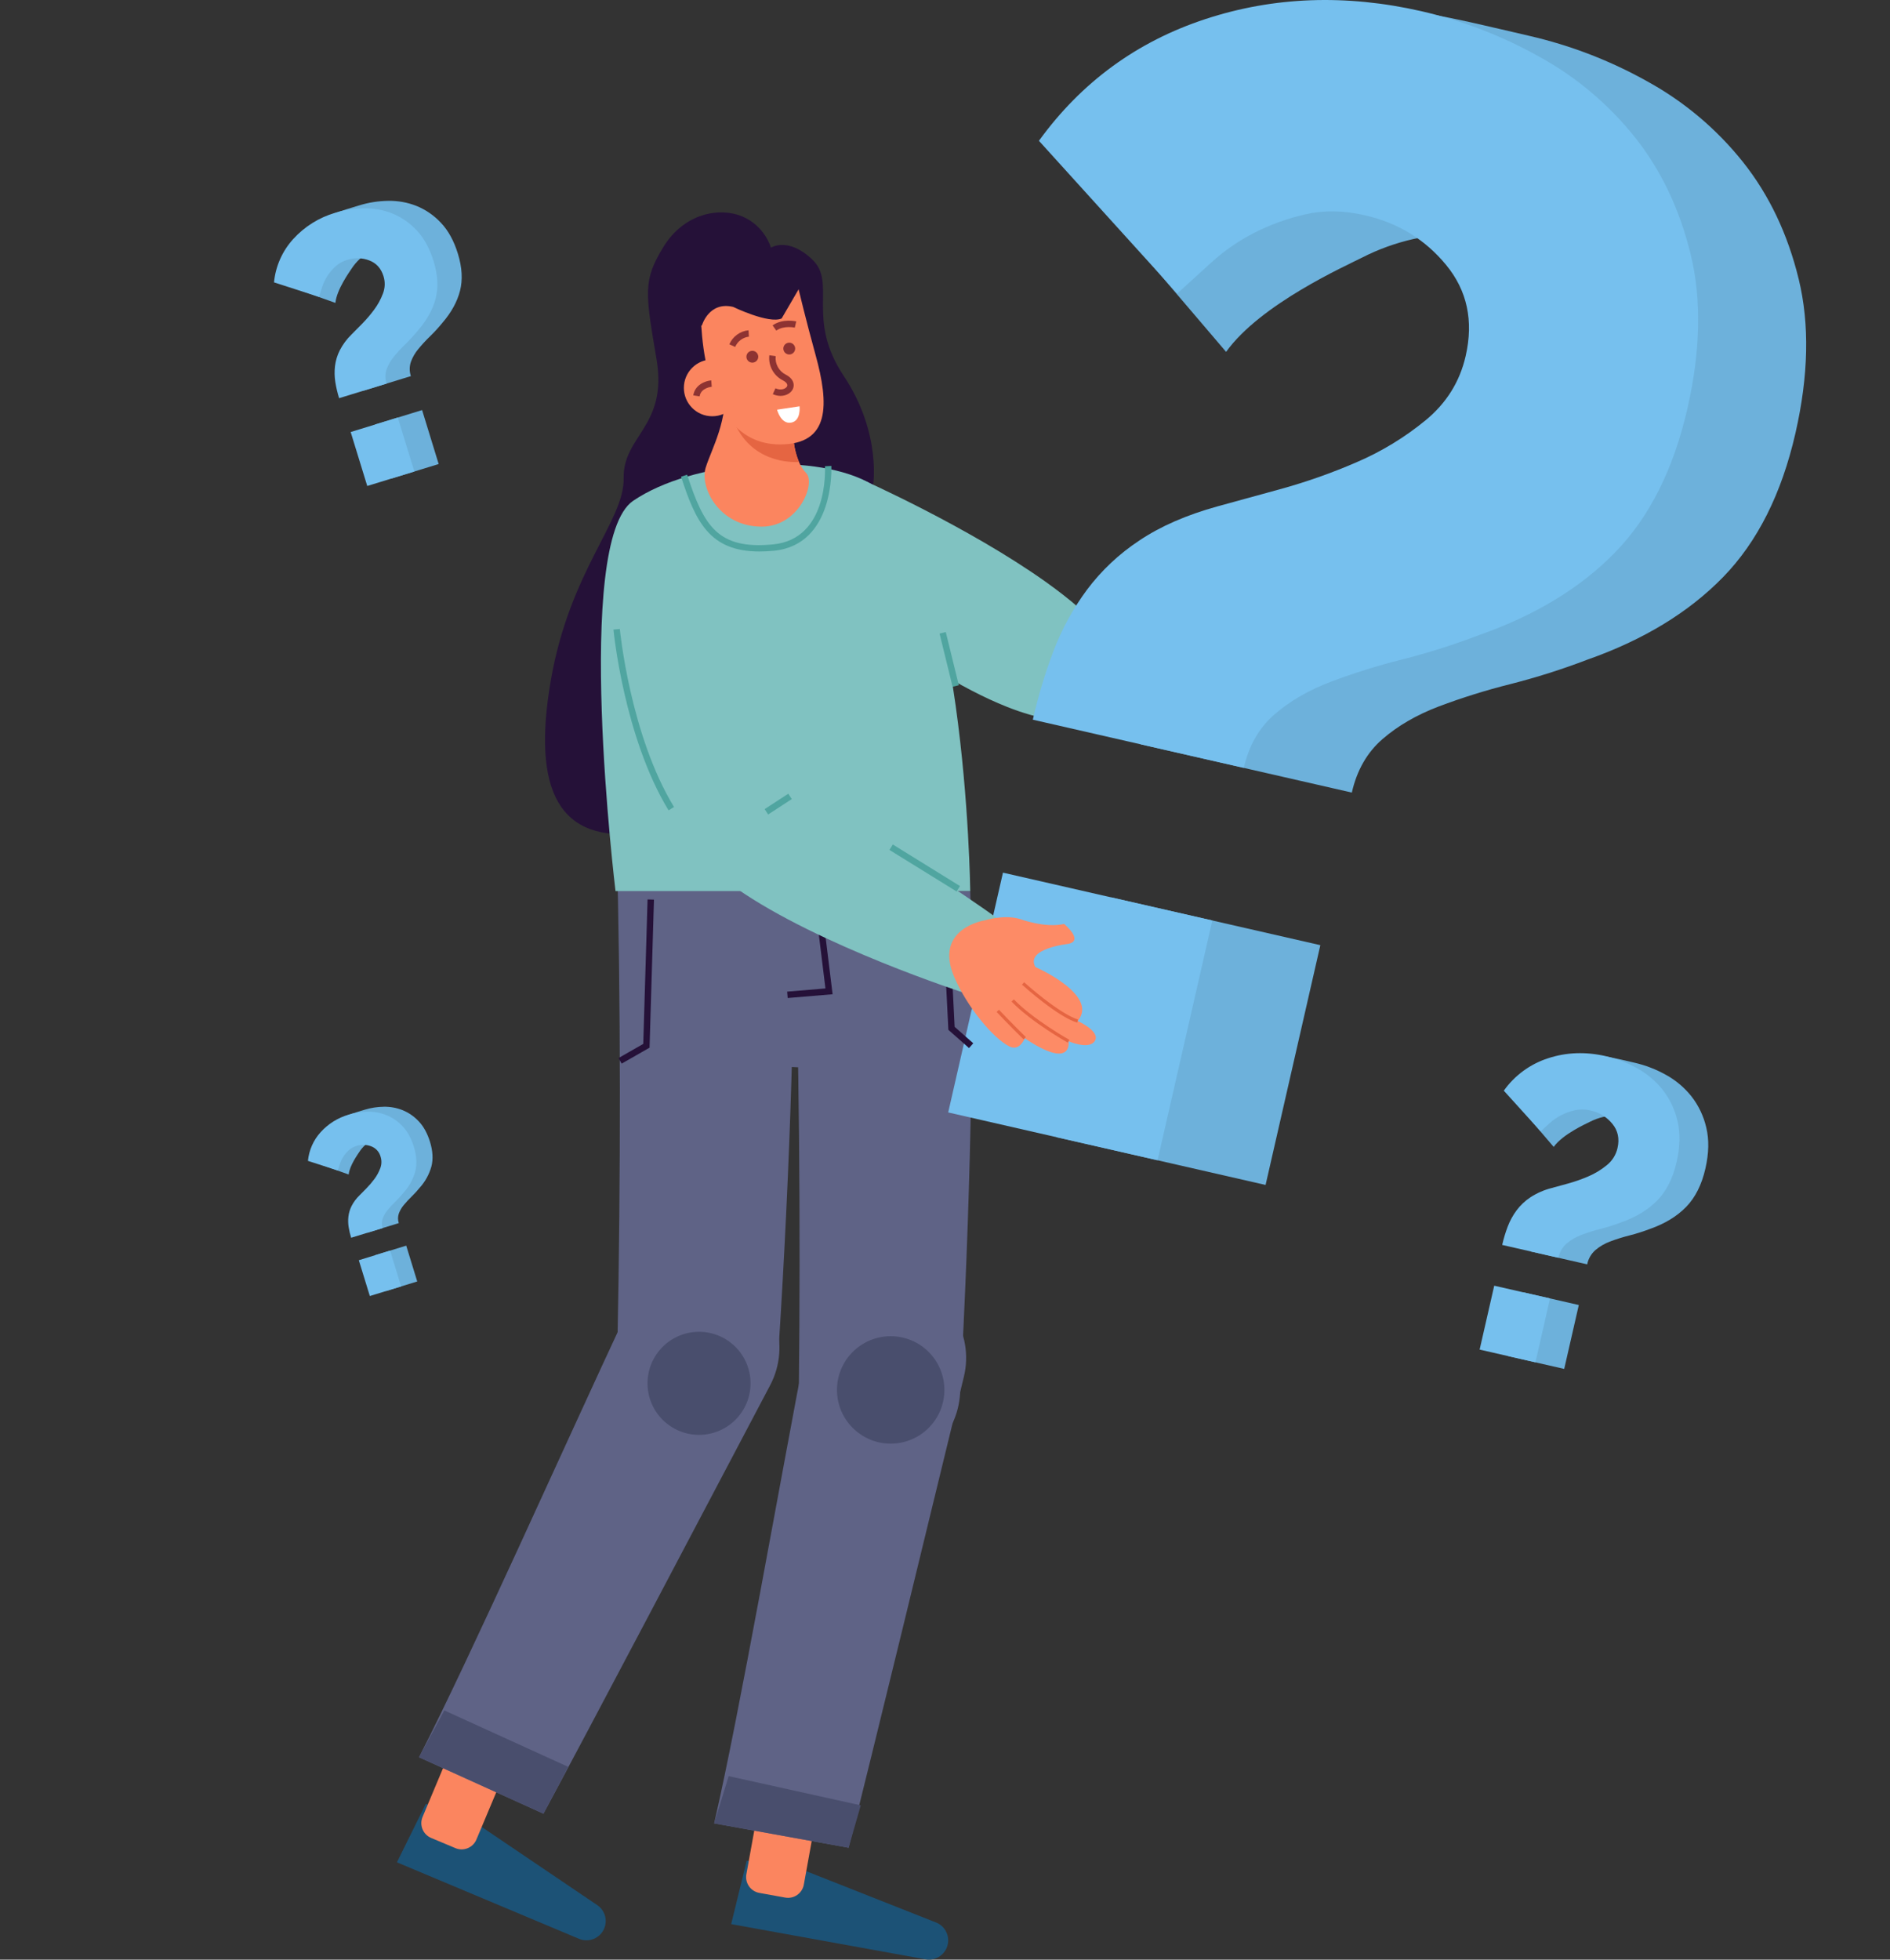
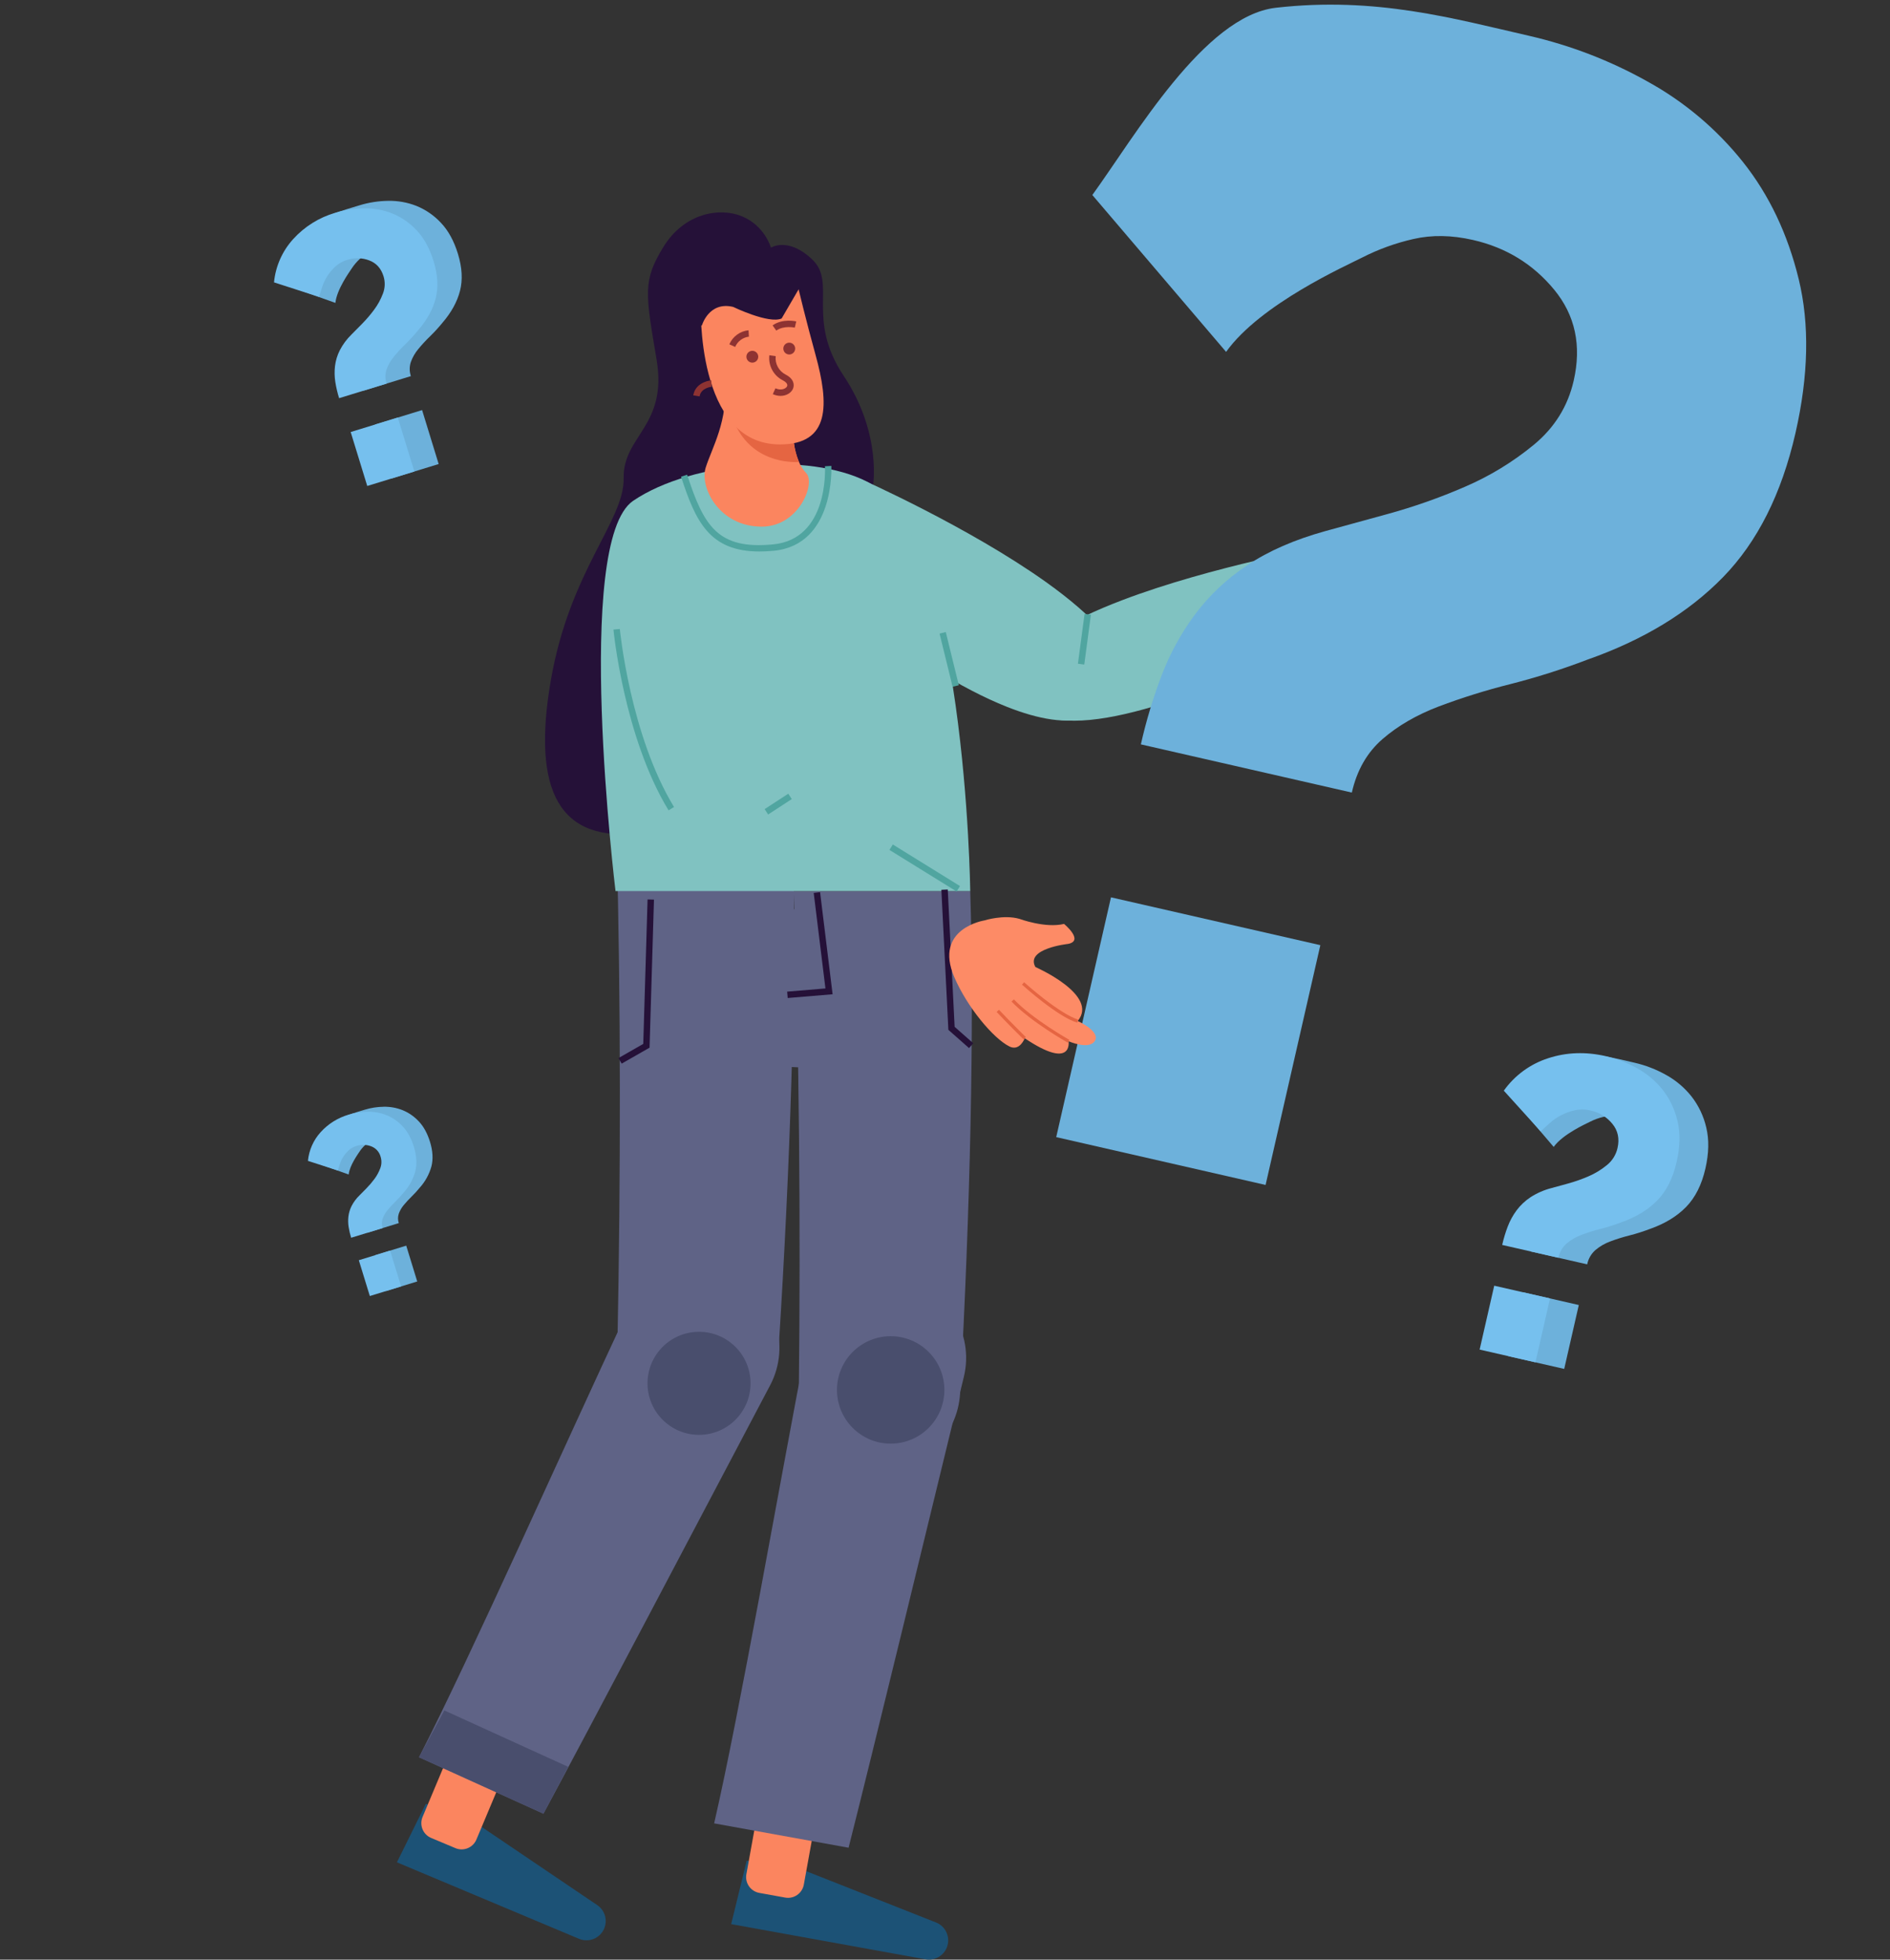
<svg xmlns="http://www.w3.org/2000/svg" style="isolation:isolate" viewBox="0 0 1406.359 1457.837" width="1406.359pt" height="1457.837pt">
  <rect x="0" y="0" width="1406.359" height="1457.837" fill="#333333" stroke="none" />
  <defs>
    <clipPath id="_clipPath_aYpzEcBr6JO8sSe0HEUWtTVfqnbiVt8d">
      <rect width="1406.359" height="1457.837" />
    </clipPath>
  </defs>
  <g clip-path="url(#_clipPath_aYpzEcBr6JO8sSe0HEUWtTVfqnbiVt8d)">
    <g>
      <g>
        <g>
          <g>
            <path d=" M 648.476 366.731 C 650.411 362.862 656.214 322.238 627.842 279.68 C 599.47 237.122 622.683 210.68 604.628 193.273 C 586.573 175.866 573.677 184.246 573.677 184.246 C 573.677 184.246 569.163 168.125 552.397 161.032 C 535.631 153.939 509.197 158.453 493.718 183.601 C 478.239 208.749 480.177 217.777 488.56 267.428 C 496.943 317.079 463.412 324.173 464.06 355.769 C 464.708 387.365 424.081 424.12 409.894 506.013 C 395.707 587.906 415.694 627.884 478.246 619.502 C 540.798 611.12 648.476 366.731 648.476 366.731 Z " fill="rgb(37,17,56)" />
            <g>
              <g>
                <path d=" M 357.111 1358.232 L 444.411 1417.279 C 450.067 1421.105 452.236 1428.392 449.592 1434.688 L 449.592 1434.688 C 448.121 1438.19 445.319 1440.965 441.803 1442.401 C 438.286 1443.838 434.343 1443.818 430.841 1442.347 L 295.355 1385.447 L 316.855 1341.888 L 357.111 1358.232 Z " fill="rgb(28,82,118)" />
                <path d=" M 338.874 1374.887 L 320.821 1367.306 C 314.744 1364.753 311.886 1357.758 314.439 1351.68 L 331.82 1310.29 L 371.881 1327.114 L 354.499 1368.504 C 351.947 1374.581 344.952 1377.439 338.874 1374.887 L 338.874 1374.887 Z " fill="rgb(251,133,95)" />
                <path d=" M 598.468 1391.464 L 696.488 1430.191 C 702.84 1432.7 706.536 1439.344 705.319 1446.064 L 705.319 1446.064 C 703.909 1453.847 696.456 1459.014 688.673 1457.605 L 544.073 1431.417 L 555.62 1384.235 L 598.468 1391.464 Z " fill="rgb(28,82,118)" />
                <path d=" M 584.255 1411.679 L 564.994 1408.191 C 558.508 1407.017 554.202 1400.806 555.377 1394.32 L 563.376 1350.147 L 606.126 1357.889 L 598.126 1402.062 C 596.952 1408.548 590.742 1412.854 584.255 1411.679 L 584.255 1411.679 Z " fill="rgb(251,133,95)" />
                <path d=" M 985.489 406.242 C 985.489 406.242 901.294 421.263 835.152 446.454 C 815.445 453.946 797.331 462.354 783.521 471.518 C 762.103 485.789 751.083 501.889 760.598 519.393 C 762.038 522.06 763.924 524.462 766.174 526.493 C 766.194 526.493 766.214 526.499 766.211 526.519 C 768.155 528.266 770.317 529.755 772.643 530.947 C 772.697 530.982 772.755 531.012 772.815 531.036 C 777.76 533.424 783.078 534.943 788.538 535.528 C 802.051 537.27 818.938 535.348 837.252 531.151 C 909.852 514.567 1005.169 462.625 1005.169 462.625 C 1014.447 429.96 985.489 406.242 985.489 406.242 Z " fill="rgb(128,194,193)" />
                <path d=" M 596.576 424.852 C 596.576 424.852 679.838 498.41 749.362 525.876 C 772.581 535.062 794.25 539.101 810.791 533.564 C 810.804 533.548 810.817 533.533 810.833 533.546 C 813.306 532.715 815.693 531.646 817.961 530.356 C 818.019 530.329 818.075 530.295 818.126 530.256 C 822.89 527.475 826.99 523.689 830.142 519.162 C 831.146 517.774 832.064 516.325 832.889 514.824 C 840.202 501.667 834.553 486.424 821.389 470.724 C 810.889 458.195 795.617 445.361 778.326 433.011 C 720.735 391.965 640.812 356.495 640.812 356.495 C 606.092 348.555 569.901 394.812 596.576 424.852 Z " fill="rgb(128,194,193)" />
                <rect x="788.359" y="472.985" width="37.408" height="4.762" transform="matrix(0.132,-0.991,0.991,0.132,229.3,1212.599)" fill="rgb(80,165,160)" />
                <path d=" M 654.463 1093.189 L 654.463 1093.189 C 686.308 1093.206 712.62 1068.345 714.407 1036.55 C 721.848 901.937 725.119 764.043 721.965 662.903 L 590.585 662.903 C 594.737 778.111 595.758 912.171 594.43 1032.481 C 594.25 1048.519 600.495 1063.963 611.773 1075.368 C 623.051 1086.772 638.424 1093.19 654.463 1093.189 L 654.463 1093.189 Z " fill="rgb(95,99,134)" />
                <path d=" M 669.743 951.308 L 669.743 951.308 C 685.961 954.243 700.249 963.74 709.234 977.557 C 718.218 991.374 721.102 1008.287 717.205 1024.301 C 689.705 1137.226 649.754 1302.312 631.432 1374.591 L 531.396 1356.476 C 550.471 1273.8 580.231 1102.608 600.364 998.764 C 606.597 966.619 637.524 945.464 669.743 951.308 Z " fill="rgb(95,99,134)" />
                <path d=" M 518.99 1058.376 L 518.99 1058.376 C 550.833 1058.669 577.36 1034.037 579.423 1002.259 C 588.032 867.717 592.5 729.859 590.223 628.692 L 458.848 627.552 C 462 742.792 461.857 876.852 459.485 997.152 C 459.166 1013.188 465.278 1028.685 476.457 1040.186 C 487.635 1051.688 502.951 1058.238 518.99 1058.376 L 518.99 1058.376 Z " fill="rgb(95,99,134)" />
                <path d=" M 544.876 948.155 L 544.876 948.155 C 559.887 954.961 571.423 967.66 576.761 983.253 C 582.1 998.846 580.766 1015.951 573.076 1030.528 C 518.836 1133.32 439.788 1283.656 404.376 1349.273 L 311.792 1307.276 C 350.475 1231.759 421.132 1073.015 466.011 977.23 C 479.906 947.582 515.061 934.622 544.876 948.155 L 544.876 948.155 Z " fill="rgb(95,99,134)" />
                <path d=" M 721.965 662.903 C 721.965 662.903 718.604 396.257 645.076 358.303 C 602.924 336.542 515.685 342.451 471.197 372.515 C 426.297 402.857 458.009 662.906 458.009 662.906 L 721.965 662.903 Z " fill="rgb(128,194,193)" />
                <g>
                  <path d=" M 981.872 411.238 C 981.872 411.238 991.643 400.638 1003.397 397.315 C 1003.397 397.315 1023.467 393.08 1033.522 383.507 C 1033.522 383.507 1052.955 385.32 1043.835 393.275 C 1043.835 393.275 1018.341 411.985 1032.12 418.54 C 1032.12 418.54 1083.455 410.378 1079.765 433.18 C 1079.765 433.18 1098.159 430.38 1098.324 437.88 C 1098.489 445.38 1081.833 448.015 1081.833 448.015 C 1081.833 448.015 1096.293 462.936 1052.933 462.715 C 1052.933 462.715 1054.949 472.083 1046.51 473.05 C 1033.01 474.596 1004.289 466.603 984.59 454.489 C 952.578 434.801 981.872 411.238 981.872 411.238 Z " fill="rgb(253,139,102)" />
                  <path d=" M 1063.084 436.017 C 1052.185 435.887 1041.305 435.086 1030.505 433.617 L 1030.805 431.254 C 1068.681 436.016 1079.223 432.112 1079.325 432.075 L 1080.216 434.284 C 1079.946 434.392 1075.729 436.017 1063.084 436.017 Z " fill="rgb(229,101,66)" />
                  <path d=" M 1064.052 449.714 C 1053.673 449.714 1040.672 449.185 1030.452 447.051 L 1030.941 444.72 C 1050.787 448.865 1081.45 446.848 1081.755 446.826 L 1081.917 449.204 C 1081.761 449.214 1074.147 449.714 1064.052 449.714 Z " fill="rgb(229,101,66)" />
                  <path d=" M 1052.731 463.887 C 1052.575 463.861 1037.069 461.105 1025.02 458.479 L 1025.527 456.151 C 1037.527 458.767 1052.991 461.515 1053.145 461.543 L 1052.731 463.887 Z " fill="rgb(229,101,66)" />
                </g>
                <g>
                  <path d=" M 848.922 553.765 C 852.87 536.249 858.057 519.035 864.442 502.253 C 870.595 486.194 878.896 471.042 889.12 457.213 C 899.911 442.794 913.125 430.358 928.172 420.461 Q 951.797 404.594 986.541 395.003 Q 1003.88 390.224 1032.595 382.374 C 1052.092 377.022 1071.189 370.304 1089.742 362.268 C 1108.341 354.308 1125.712 343.74 1141.331 330.882 Q 1164.467 311.766 1170.986 283.225 Q 1179.951 243.979 1156.435 215.459 Q 1132.919 186.939 1096.051 178.518 Q 1072.251 173.081 1051.796 177.794 C 1038.541 180.785 1025.713 185.421 1013.608 191.594 C 1001.783 197.652 937.964 226.01 912.344 261.773 L 812.815 145.076 C 844.466 101.432 896.052 11.863 949.341 5.776 C 1023.773 -2.724 1081.925 13.876 1138.229 26.741 C 1168.806 33.801 1198.23 45.156 1225.623 60.468 C 1253.157 75.573 1277.414 96 1296.984 120.562 Q 1326.143 157.253 1338.415 207.606 Q 1350.667 257.973 1336.02 322.178 Q 1320.538 389.959 1282.131 429.361 Q 1243.724 468.763 1181.143 490.756 C 1162.399 497.92 1143.255 503.992 1123.809 508.942 C 1105.765 513.461 1087.994 519.012 1070.586 525.566 Q 1045.92 534.947 1028.764 549.797 Q 1011.589 564.644 1005.903 589.622 L 848.922 553.765 Z  M 785.938 845.945 L 826.684 667.558 L 982.476 703.143 L 941.729 881.53 L 785.938 845.945 Z " fill="rgb(109,177,219)" />
-                   <path d=" M 768.544 535.406 C 772.492 517.89 777.679 500.676 784.064 483.894 C 790.217 467.834 798.519 452.683 808.742 438.853 C 819.534 424.434 832.747 411.999 847.794 402.101 Q 871.419 386.236 906.163 376.644 Q 923.501 371.863 952.217 364.014 C 971.715 358.663 990.811 351.944 1009.364 343.908 C 1027.963 335.948 1045.334 325.381 1060.953 312.523 Q 1084.089 293.407 1090.608 264.865 Q 1099.574 225.62 1076.057 197.099 Q 1052.54 168.578 1015.674 160.158 Q 991.874 154.722 971.418 159.434 C 958.163 162.425 945.334 167.061 933.23 173.234 C 921.638 179.141 910.892 186.577 901.277 195.341 Q 887.041 208.365 876.001 218.347 L 773.068 104.743 Q 820.544 39.279 896.986 14.175 Q 973.391 -10.896 1057.851 8.375 C 1088.428 15.435 1117.852 26.79 1145.245 42.101 C 1172.779 57.206 1197.036 77.633 1216.606 102.196 Q 1245.765 138.888 1258.037 189.24 Q 1270.289 239.607 1255.642 303.812 Q 1240.159 371.597 1201.753 411.001 Q 1163.347 450.405 1100.765 472.396 C 1082.021 479.56 1062.877 485.632 1043.431 490.581 C 1025.387 495.101 1007.617 500.651 990.208 507.205 Q 965.542 516.586 948.386 531.436 Q 931.211 546.283 925.525 571.261 L 768.544 535.406 Z  M 705.56 827.585 L 746.306 649.198 L 902.098 684.783 L 861.351 863.17 L 705.56 827.585 Z " fill="rgb(118,192,238)" />
                </g>
                <path d=" M 566.781 391.795 C 594.592 391.795 607.272 359.307 599.799 351.834 C 597.563 349.472 595.784 346.717 594.551 343.707 L 594.531 343.707 C 592.647 339.194 591.377 334.448 590.753 329.597 L 590.733 329.577 L 539.316 283.715 C 542.094 312.915 529.597 333.415 525.064 348.015 C 520.551 362.615 535.151 391.795 566.781 391.795 Z " fill="rgb(251,133,95)" />
                <path d=" M 548.338 318.244 C 563.082 346.444 593.669 343.644 594.527 343.707 C 592.643 339.194 591.373 334.448 590.749 329.597 L 590.729 329.577 C 589.344 328.776 534.523 291.812 548.338 318.244 Z " fill="rgb(229,101,66)" />
                <path d=" M 488.462 231.248 C 488.462 231.248 490.672 257.901 529.426 285.358 C 570.056 314.146 523.807 225.669 523.807 225.669 L 488.462 231.248 Z " fill="rgb(37,17,56)" />
                <path d=" M 594.246 215.237 C 594.246 215.237 599.733 238.205 606.846 263.983 C 617.013 300.832 617.881 330.629 580.346 330.629 C 517.3 330.629 521.498 226.012 521.498 226.012 L 594.246 215.237 Z " fill="rgb(251,133,95)" />
                <rect x="704.123" y="470.265" width="4.763" height="40.747" transform="matrix(0.971,-0.238,0.238,0.971,-96.49,182.297)" fill="rgb(80,165,160)" />
                <path d=" M 655.569 796.828 L 542.08 791.67 L 578.19 678.181 L 632.356 670.443 L 655.569 796.828 L 655.569 796.828 Z " fill="rgb(95,99,134)" />
                <path d=" M 586.126 742.457 L 585.73 737.71 L 614.214 735.337 L 605.487 664.286 L 610.216 663.704 L 619.545 739.673 L 586.126 742.457 L 586.126 742.457 Z " fill="rgb(37,17,56)" />
-                 <circle vector-effect="non-scaling-stroke" cx="529.99" cy="288.546" r="21.118" fill="rgb(251,133,95)" />
                <path d=" M 721.055 779.699 L 705.686 766.139 L 700.478 661.964 L 705.235 661.727 L 710.343 763.895 L 724.206 776.127 L 721.055 779.699 L 721.055 779.699 Z " fill="rgb(37,17,56)" />
                <path d=" M 462.581 791.264 L 460.218 787.128 L 478.653 776.594 L 481.86 669.126 L 486.622 669.268 L 483.336 779.406 L 462.581 791.264 L 462.581 791.264 Z " fill="rgb(37,17,56)" />
-                 <path d=" M 631.432 1374.591 L 640.496 1343.059 L 542.203 1321.326 L 531.396 1356.474 L 631.432 1374.591 L 631.432 1374.591 Z " fill="rgb(73,78,109)" />
                <path d=" M 422.82 1314.436 L 404.376 1349.273 L 311.792 1307.28 L 330.61 1272.433 L 422.82 1314.436 L 422.82 1314.436 Z " fill="rgb(73,78,109)" />
                <path d=" M 565.091 410.282 C 527.885 410.282 517.591 387.845 506.774 354.626 L 511.303 353.151 C 523.766 391.432 534.142 409.02 575.378 404.984 C 616.42 400.96 613.972 349.084 613.847 346.878 L 618.604 346.607 C 618.638 347.192 621.441 405.255 575.843 409.725 Q 570.119 410.286 565.091 410.282 Z " fill="rgb(80,165,160)" />
                <path d=" M 522.306 242.065 C 522.306 242.065 527.464 224.01 545.519 228.309 C 545.519 228.309 572.172 241.209 581.629 236.909 C 581.629 236.909 594.246 215.24 594.246 215.24 C 594.246 215.24 577.331 160.39 523.165 175.866 C 523.165 175.866 490.494 236.909 490.494 236.909 L 509.409 245.509 L 522.306 242.065 Z " fill="rgb(37,17,56)" />
-                 <path d=" M 516.161 631.676 C 516.144 631.637 516.118 631.603 516.085 631.576 C 514.921 629.917 513.845 628.283 512.913 626.644 C 509.237 620.272 507.366 613.872 507.724 607.558 C 507.866 605.266 508.296 603.002 509.004 600.817 C 513.835 585.902 526.811 580.795 544.362 582.111 C 560.201 583.263 579.744 589.644 600.39 598.711 C 667.414 628.145 745.932 685.911 745.932 685.911 C 745.932 685.911 748.69 723.211 718.607 739.011 C 718.607 739.011 609.231 703.749 548.02 660.893 C 534.468 651.429 523.3 641.582 516.161 631.676 Z " fill="rgb(128,194,193)" />
                <path d=" M 548.699 658.842 C 548.66 658.827 548.618 658.822 548.576 658.827 C 546.636 658.563 544.719 658.152 542.842 657.598 C 536.484 655.592 530.624 652.259 525.65 647.819 C 515.386 639.014 506.402 625.66 498.559 609.825 C 465.538 543.101 452.964 432.308 452.964 432.308 C 452.432 392.13 508.807 381.185 529.886 409.908 C 529.886 409.908 572.061 503.57 584.721 575.875 C 589.003 600.322 589.913 622.335 584.665 637.456 C 581.465 646.727 575.958 653.397 567.525 656.472 C 561.534 658.775 555.074 659.589 548.699 658.842 L 548.699 658.842 Z " fill="rgb(128,194,193)" />
                <path d=" M 732.612 684.715 C 732.612 684.715 746.878 680.185 758.621 683.585 C 758.621 683.585 777.847 690.736 791.759 687.329 C 791.759 687.329 806.979 699.8 794.778 702.208 C 794.778 702.208 762.697 705.63 770.461 719.417 C 770.461 719.417 818.104 740.217 801.917 759.56 C 801.917 759.56 818.917 767.129 814.747 774.26 C 810.577 781.391 795.126 774.628 795.126 774.628 C 795.126 774.628 798.654 796.64 762.502 772.401 C 762.502 772.401 758.808 782.308 751.191 778.537 C 739.01 772.506 719.567 749.087 710.043 726.803 C 694.564 690.583 732.612 684.715 732.612 684.715 Z " fill="rgb(253,139,102)" />
                <path d=" M 801.729 760.736 C 801.27 760.663 790.141 758.628 760.466 732.536 L 762.038 730.747 C 790.96 756.178 802.008 758.37 802.116 758.388 L 801.729 760.736 Z " fill="rgb(229,101,66)" />
                <path d=" M 794.538 775.662 C 794.266 775.51 767.157 760.239 752.694 745.103 L 754.415 743.459 C 768.63 758.334 795.434 773.434 795.704 773.585 L 794.538 775.662 Z " fill="rgb(229,101,66)" />
                <path d=" M 761.669 773.248 C 761.555 773.136 750.162 761.956 741.59 752.813 L 743.327 751.185 C 751.866 760.285 763.222 771.436 763.336 771.548 L 761.669 773.248 Z " fill="rgb(229,101,66)" />
                <rect x="568.424" y="595.781" width="20.999" height="4.766" transform="matrix(0.838,-0.546,0.546,0.838,-232.666,413.028)" fill="rgb(80,165,160)" />
              </g>
              <circle vector-effect="non-scaling-stroke" cx="559.813" cy="265.386" r="4.406" fill="rgb(142,51,50)" />
              <circle vector-effect="non-scaling-stroke" cx="587.284" cy="259.321" r="4.406" fill="rgb(142,51,50)" />
              <path d=" M 580.815 294.516 C 578.822 294.5 576.856 294.059 575.047 293.222 L 577.005 288.88 C 581.197 290.775 584.78 289.212 585.649 287.407 C 586.671 285.286 583.461 283.432 582.449 282.914 C 575.557 279.402 571.579 271.973 572.477 264.29 L 577.193 264.965 C 576.579 270.636 579.539 276.096 584.626 278.676 C 590.847 281.876 591.374 286.491 589.936 289.476 C 588.545 292.37 585.058 294.516 580.815 294.516 Z " fill="rgb(142,51,50)" />
-               <path d=" M 594.952 302.249 L 578.216 304.784 C 578.216 304.784 581.005 315.684 588.616 314.421 C 596.227 313.158 594.952 302.249 594.952 302.249 Z " fill="rgb(255,255,255)" />
              <path d=" M 547.047 258.088 L 542.702 256.134 C 545.222 250.319 550.695 246.327 557.002 245.704 L 557.246 250.461 L 557.124 248.083 L 557.261 250.461 C 552.734 250.987 548.837 253.898 547.047 258.088 Z " fill="rgb(142,51,50)" />
              <path d=" M 577.638 245.942 L 574.882 242.057 C 582.338 236.764 592.093 239.006 592.502 239.103 L 591.402 243.738 C 591.324 243.723 583.309 241.915 577.638 245.942 Z " fill="rgb(142,51,50)" />
              <path d=" M 520.576 294.876 L 515.868 294.152 C 517.115 286.045 525.161 283.303 529.241 282.986 L 529.611 287.736 L 529.426 285.361 L 529.619 287.735 C 529.29 287.76 521.559 288.49 520.576 294.876 Z " fill="rgb(142,51,50)" />
            </g>
          </g>
          <circle vector-effect="non-scaling-stroke" cx="520.156" cy="1029.107" r="38.332" fill="rgb(73,78,109)" />
          <circle vector-effect="non-scaling-stroke" cx="662.76" cy="1034.017" r="39.961" fill="rgb(73,78,109)" />
        </g>
        <path d=" M 497.476 602.849 C 464.227 548.226 456.551 469.158 456.476 468.366 L 461.219 467.924 C 461.293 468.706 468.876 546.703 501.544 600.372 L 497.476 602.849 Z " fill="rgb(80,165,160)" />
        <rect x="686.078" y="616.225" width="4.761" height="58.806" transform="matrix(0.526,-0.85,0.85,0.526,-222.83,891.319)" fill="rgb(80,165,160)" />
      </g>
      <g>
        <path d=" M 1139.205 931.043 C 1140.256 926.375 1141.639 921.788 1143.341 917.316 C 1144.98 913.037 1147.193 909.001 1149.917 905.316 C 1152.792 901.474 1156.313 898.16 1160.323 895.523 C 1165.111 892.444 1170.362 890.153 1175.876 888.739 Q 1180.498 887.465 1188.148 885.374 C 1193.343 883.948 1198.432 882.158 1203.376 880.016 C 1208.333 877.896 1212.962 875.08 1217.124 871.653 C 1221.121 868.438 1223.906 863.96 1225.024 858.953 Q 1227.412 848.496 1221.146 840.896 C 1217.055 835.884 1211.381 832.412 1205.056 831.052 C 1201.191 830.091 1197.157 830.025 1193.263 830.859 C 1189.731 831.657 1186.313 832.892 1183.087 834.536 C 1179.936 836.151 1162.93 843.707 1156.103 853.236 L 1129.581 822.136 C 1138.015 810.506 1151.762 786.636 1165.962 785.017 C 1185.796 782.75 1201.292 787.176 1216.295 790.603 C 1224.443 792.485 1232.283 795.511 1239.583 799.59 C 1246.92 803.616 1253.384 809.059 1258.599 815.604 C 1263.929 822.437 1267.697 830.354 1269.639 838.799 Q 1272.903 852.22 1269.001 869.329 Q 1264.874 887.392 1254.641 897.892 Q 1244.408 908.392 1227.73 914.252 C 1222.735 916.161 1217.634 917.779 1212.452 919.098 C 1207.644 920.302 1202.909 921.781 1198.27 923.527 C 1194.205 925.009 1190.433 927.194 1187.126 929.984 C 1183.994 932.764 1181.855 936.49 1181.034 940.596 L 1139.205 931.043 Z  M 1122.421 1008.9 L 1133.279 961.365 L 1174.793 970.848 L 1163.935 1018.383 L 1122.421 1008.9 Z " fill="rgb(109,177,219)" />
        <path d=" M 1117.787 926.15 C 1118.839 921.483 1120.221 916.896 1121.922 912.424 C 1123.562 908.145 1125.774 904.109 1128.498 900.424 C 1131.374 896.582 1134.894 893.268 1138.904 890.631 C 1143.692 887.551 1148.943 885.261 1154.458 883.847 Q 1159.078 882.573 1166.73 880.482 C 1171.925 879.056 1177.014 877.265 1181.958 875.124 C 1186.914 873.003 1191.543 870.187 1195.705 866.76 C 1199.702 863.545 1202.488 859.067 1203.605 854.06 Q 1205.995 843.602 1199.728 836.002 C 1195.636 830.991 1189.962 827.519 1183.637 826.159 C 1179.772 825.198 1175.739 825.132 1171.845 825.966 C 1168.313 826.763 1164.894 827.998 1161.668 829.643 C 1158.579 831.217 1155.716 833.199 1153.154 835.534 Q 1149.361 839.005 1146.419 841.665 L 1118.99 811.392 C 1127.104 799.995 1138.688 791.529 1152.011 787.258 Q 1172.371 780.577 1194.876 785.713 C 1203.024 787.594 1210.865 790.62 1218.164 794.7 C 1225.501 798.726 1231.965 804.169 1237.18 810.714 C 1242.51 817.546 1246.278 825.463 1248.22 833.908 Q 1251.486 847.33 1247.582 864.438 Q 1243.457 882.502 1233.222 893.001 Q 1222.987 903.5 1206.312 909.361 C 1201.317 911.27 1196.216 912.888 1191.034 914.207 C 1186.226 915.411 1181.491 916.89 1176.852 918.637 C 1172.786 920.118 1169.014 922.304 1165.707 925.094 C 1162.575 927.874 1160.436 931.6 1159.615 935.706 L 1117.787 926.15 Z  M 1101.003 1004.008 L 1111.861 956.473 L 1153.375 965.955 L 1142.517 1013.49 L 1101.003 1004.008 Z " fill="rgb(118,192,238)" />
      </g>
      <g>
        <path d=" M 270.415 290.664 C 269.193 286.729 268.253 282.711 267.601 278.642 C 266.984 274.744 266.899 270.78 267.349 266.859 C 267.843 262.755 269.046 258.768 270.904 255.076 C 273.153 250.72 276.088 246.754 279.595 243.328 Q 282.495 240.391 287.306 235.541 C 290.57 232.243 293.598 228.72 296.367 224.996 C 299.154 221.283 301.398 217.192 303.031 212.846 C 304.632 208.728 304.786 204.189 303.469 199.972 Q 300.755 191.14 292.812 188.163 C 287.604 186.181 281.878 186.03 276.573 187.734 C 273.276 188.678 270.237 190.363 267.69 192.659 C 265.397 194.773 263.377 197.164 261.677 199.778 C 260.019 202.337 250.577 215.287 249.577 225.333 L 216.417 213.528 C 217.711 201.228 217.709 177.503 227.609 170.188 C 241.436 159.97 254.902 156.612 267.572 152.72 C 274.461 150.621 281.613 149.508 288.814 149.415 C 296.019 149.265 303.183 150.548 309.888 153.191 C 316.803 155.999 323.018 160.287 328.098 165.754 Q 336.305 174.367 340.746 188.812 Q 345.432 204.065 342.309 216.3 Q 339.186 228.535 329.261 240.076 C 326.354 243.648 323.243 247.048 319.943 250.26 C 316.873 253.225 313.975 256.364 311.264 259.66 C 308.867 262.513 306.991 265.766 305.723 269.27 C 304.58 272.691 304.586 276.391 305.739 279.808 L 270.415 290.664 Z  M 291.36 355.976 L 279.028 315.839 L 314.084 305.07 L 326.416 345.211 L 291.36 355.976 Z " fill="rgb(109,177,219)" />
        <path d=" M 252.328 296.22 C 251.107 292.285 250.167 288.268 249.514 284.199 C 248.898 280.301 248.813 276.336 249.262 272.415 C 249.756 268.312 250.959 264.326 252.817 260.634 C 255.066 256.278 258.001 252.311 261.508 248.885 Q 264.408 245.948 269.22 241.098 C 272.484 237.801 275.512 234.277 278.281 230.554 C 281.067 226.841 283.311 222.749 284.944 218.403 C 286.545 214.285 286.699 209.746 285.382 205.529 Q 282.668 196.698 274.726 193.72 C 269.518 191.739 263.792 191.588 258.487 193.291 C 255.189 194.236 252.151 195.92 249.603 198.217 C 247.31 200.33 245.29 202.722 243.59 205.336 C 241.962 207.839 240.676 210.548 239.768 213.392 Q 238.43 217.613 237.378 220.862 L 203.895 210.062 C 205.053 198.071 210.057 186.776 218.162 177.862 C 226.593 168.566 237.436 161.788 249.487 158.282 C 256.376 156.185 263.528 155.074 270.729 154.982 C 277.935 154.832 285.098 156.115 291.804 158.757 C 298.718 161.565 304.933 165.854 310.013 171.321 Q 318.22 179.932 322.661 194.378 Q 327.347 209.631 324.224 221.866 Q 321.101 234.101 311.175 245.643 C 308.268 249.215 305.157 252.615 301.857 255.827 C 298.786 258.792 295.888 261.931 293.177 265.227 C 290.78 268.08 288.904 271.333 287.636 274.836 C 286.493 278.257 286.499 281.957 287.652 285.374 L 252.328 296.22 Z  M 273.273 361.537 L 260.938 321.396 L 295.995 310.626 L 308.326 350.767 L 273.273 361.537 Z " fill="rgb(118,192,238)" />
      </g>
      <g>
-         <path d=" M 273.296 917.119 C 272.485 914.507 271.86 911.84 271.428 909.139 C 271.019 906.552 270.962 903.921 271.26 901.318 C 271.588 898.594 272.387 895.948 273.621 893.497 C 275.114 890.605 277.061 887.972 279.389 885.697 Q 281.315 883.747 284.508 880.528 C 286.675 878.339 288.684 876 290.522 873.528 C 292.372 871.064 293.862 868.348 294.946 865.463 C 296.009 862.73 296.111 859.717 295.236 856.918 C 294.303 853.305 291.661 850.377 288.163 849.079 C 284.706 847.764 280.905 847.664 277.384 848.794 C 275.194 849.421 273.176 850.539 271.484 852.064 C 269.962 853.466 268.621 855.054 267.493 856.789 C 266.393 858.489 260.125 867.089 259.462 873.752 L 237.451 865.916 C 238.31 857.748 238.309 842.003 244.88 837.148 C 254.058 830.365 262.997 828.136 271.407 825.548 C 275.98 824.154 280.727 823.416 285.507 823.354 C 290.29 823.254 295.045 824.106 299.496 825.86 C 304.086 827.724 308.211 830.571 311.583 834.2 Q 317.03 839.916 319.983 849.5 Q 323.093 859.625 321.02 867.746 C 319.395 873.608 316.43 879.011 312.358 883.529 C 310.428 885.9 308.363 888.157 306.173 890.289 C 304.135 892.258 302.211 894.341 300.412 896.53 C 298.821 898.424 297.576 900.583 296.734 902.908 C 295.975 905.179 295.979 907.635 296.744 909.903 L 273.296 917.119 Z  M 287.196 960.475 L 279.01 933.83 L 302.28 926.681 L 310.465 953.326 L 287.196 960.475 Z " fill="rgb(109,177,219)" />
+         <path d=" M 273.296 917.119 C 272.485 914.507 271.86 911.84 271.428 909.139 C 271.588 898.594 272.387 895.948 273.621 893.497 C 275.114 890.605 277.061 887.972 279.389 885.697 Q 281.315 883.747 284.508 880.528 C 286.675 878.339 288.684 876 290.522 873.528 C 292.372 871.064 293.862 868.348 294.946 865.463 C 296.009 862.73 296.111 859.717 295.236 856.918 C 294.303 853.305 291.661 850.377 288.163 849.079 C 284.706 847.764 280.905 847.664 277.384 848.794 C 275.194 849.421 273.176 850.539 271.484 852.064 C 269.962 853.466 268.621 855.054 267.493 856.789 C 266.393 858.489 260.125 867.089 259.462 873.752 L 237.451 865.916 C 238.31 857.748 238.309 842.003 244.88 837.148 C 254.058 830.365 262.997 828.136 271.407 825.548 C 275.98 824.154 280.727 823.416 285.507 823.354 C 290.29 823.254 295.045 824.106 299.496 825.86 C 304.086 827.724 308.211 830.571 311.583 834.2 Q 317.03 839.916 319.983 849.5 Q 323.093 859.625 321.02 867.746 C 319.395 873.608 316.43 879.011 312.358 883.529 C 310.428 885.9 308.363 888.157 306.173 890.289 C 304.135 892.258 302.211 894.341 300.412 896.53 C 298.821 898.424 297.576 900.583 296.734 902.908 C 295.975 905.179 295.979 907.635 296.744 909.903 L 273.296 917.119 Z  M 287.196 960.475 L 279.01 933.83 L 302.28 926.681 L 310.465 953.326 L 287.196 960.475 Z " fill="rgb(109,177,219)" />
        <path d=" M 261.29 920.807 C 260.48 918.195 259.855 915.528 259.422 912.827 C 259.013 910.24 258.957 907.609 259.255 905.006 C 259.583 902.282 260.381 899.636 261.615 897.185 C 263.108 894.293 265.056 891.66 267.384 889.385 Q 269.309 887.435 272.502 884.216 C 274.669 882.027 276.679 879.688 278.517 877.216 C 280.367 874.751 281.856 872.035 282.94 869.15 C 284.003 866.417 284.105 863.404 283.231 860.605 C 282.297 856.992 279.655 854.065 276.157 852.766 C 272.7 851.451 268.899 851.351 265.378 852.482 C 263.188 853.108 261.17 854.226 259.478 855.751 C 257.956 857.154 256.615 858.741 255.487 860.476 C 254.406 862.138 253.553 863.936 252.95 865.824 Q 252.062 868.624 251.363 870.783 L 229.138 863.614 C 229.906 855.653 233.228 848.154 238.609 842.237 C 244.204 836.065 251.402 831.565 259.401 829.237 C 263.974 827.844 268.721 827.106 273.501 827.043 C 278.284 826.944 283.039 827.796 287.49 829.55 C 292.08 831.413 296.206 834.26 299.578 837.889 Q 305.024 843.606 307.973 853.194 Q 311.084 863.319 309.01 871.44 C 307.386 877.302 304.42 882.705 300.348 887.223 C 298.418 889.594 296.353 891.851 294.163 893.983 C 292.125 895.952 290.201 898.035 288.402 900.224 C 286.811 902.118 285.566 904.277 284.724 906.603 C 283.964 908.875 283.968 911.333 284.735 913.603 L 261.29 920.807 Z  M 275.19 964.163 L 267.004 937.518 L 290.274 930.369 L 298.46 957.014 L 275.19 964.163 Z " fill="rgb(118,192,238)" />
      </g>
    </g>
  </g>
</svg>